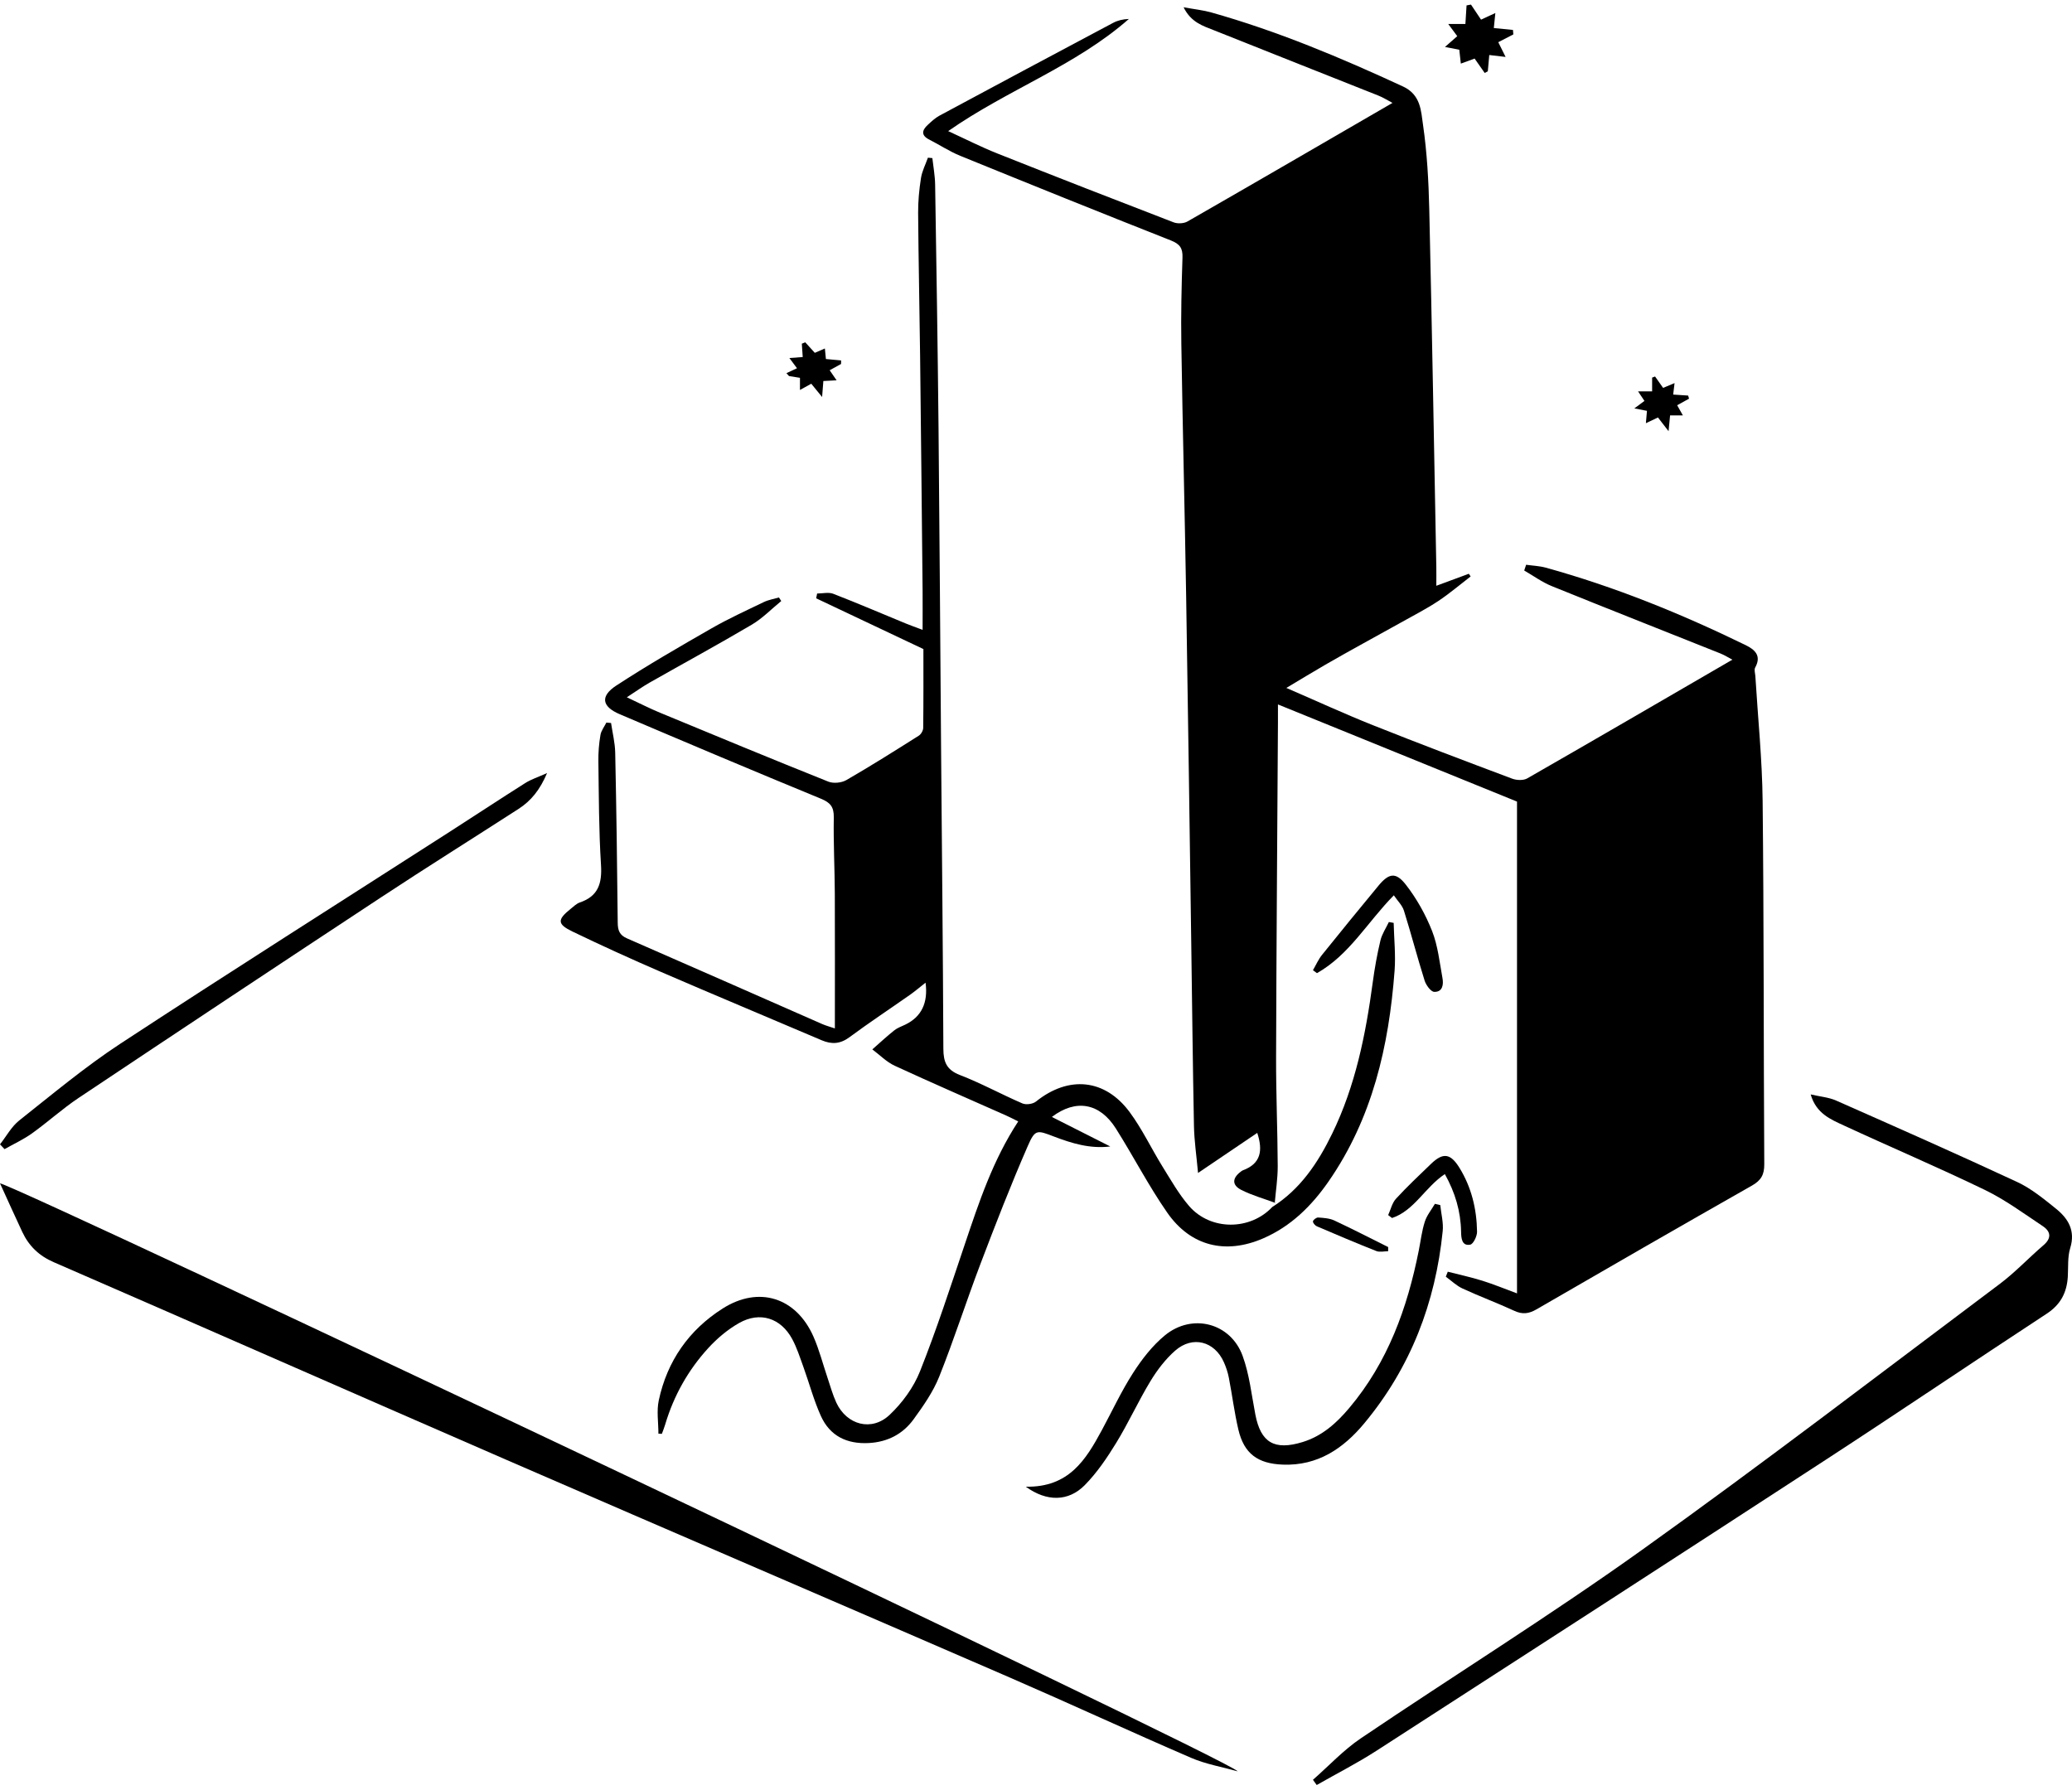
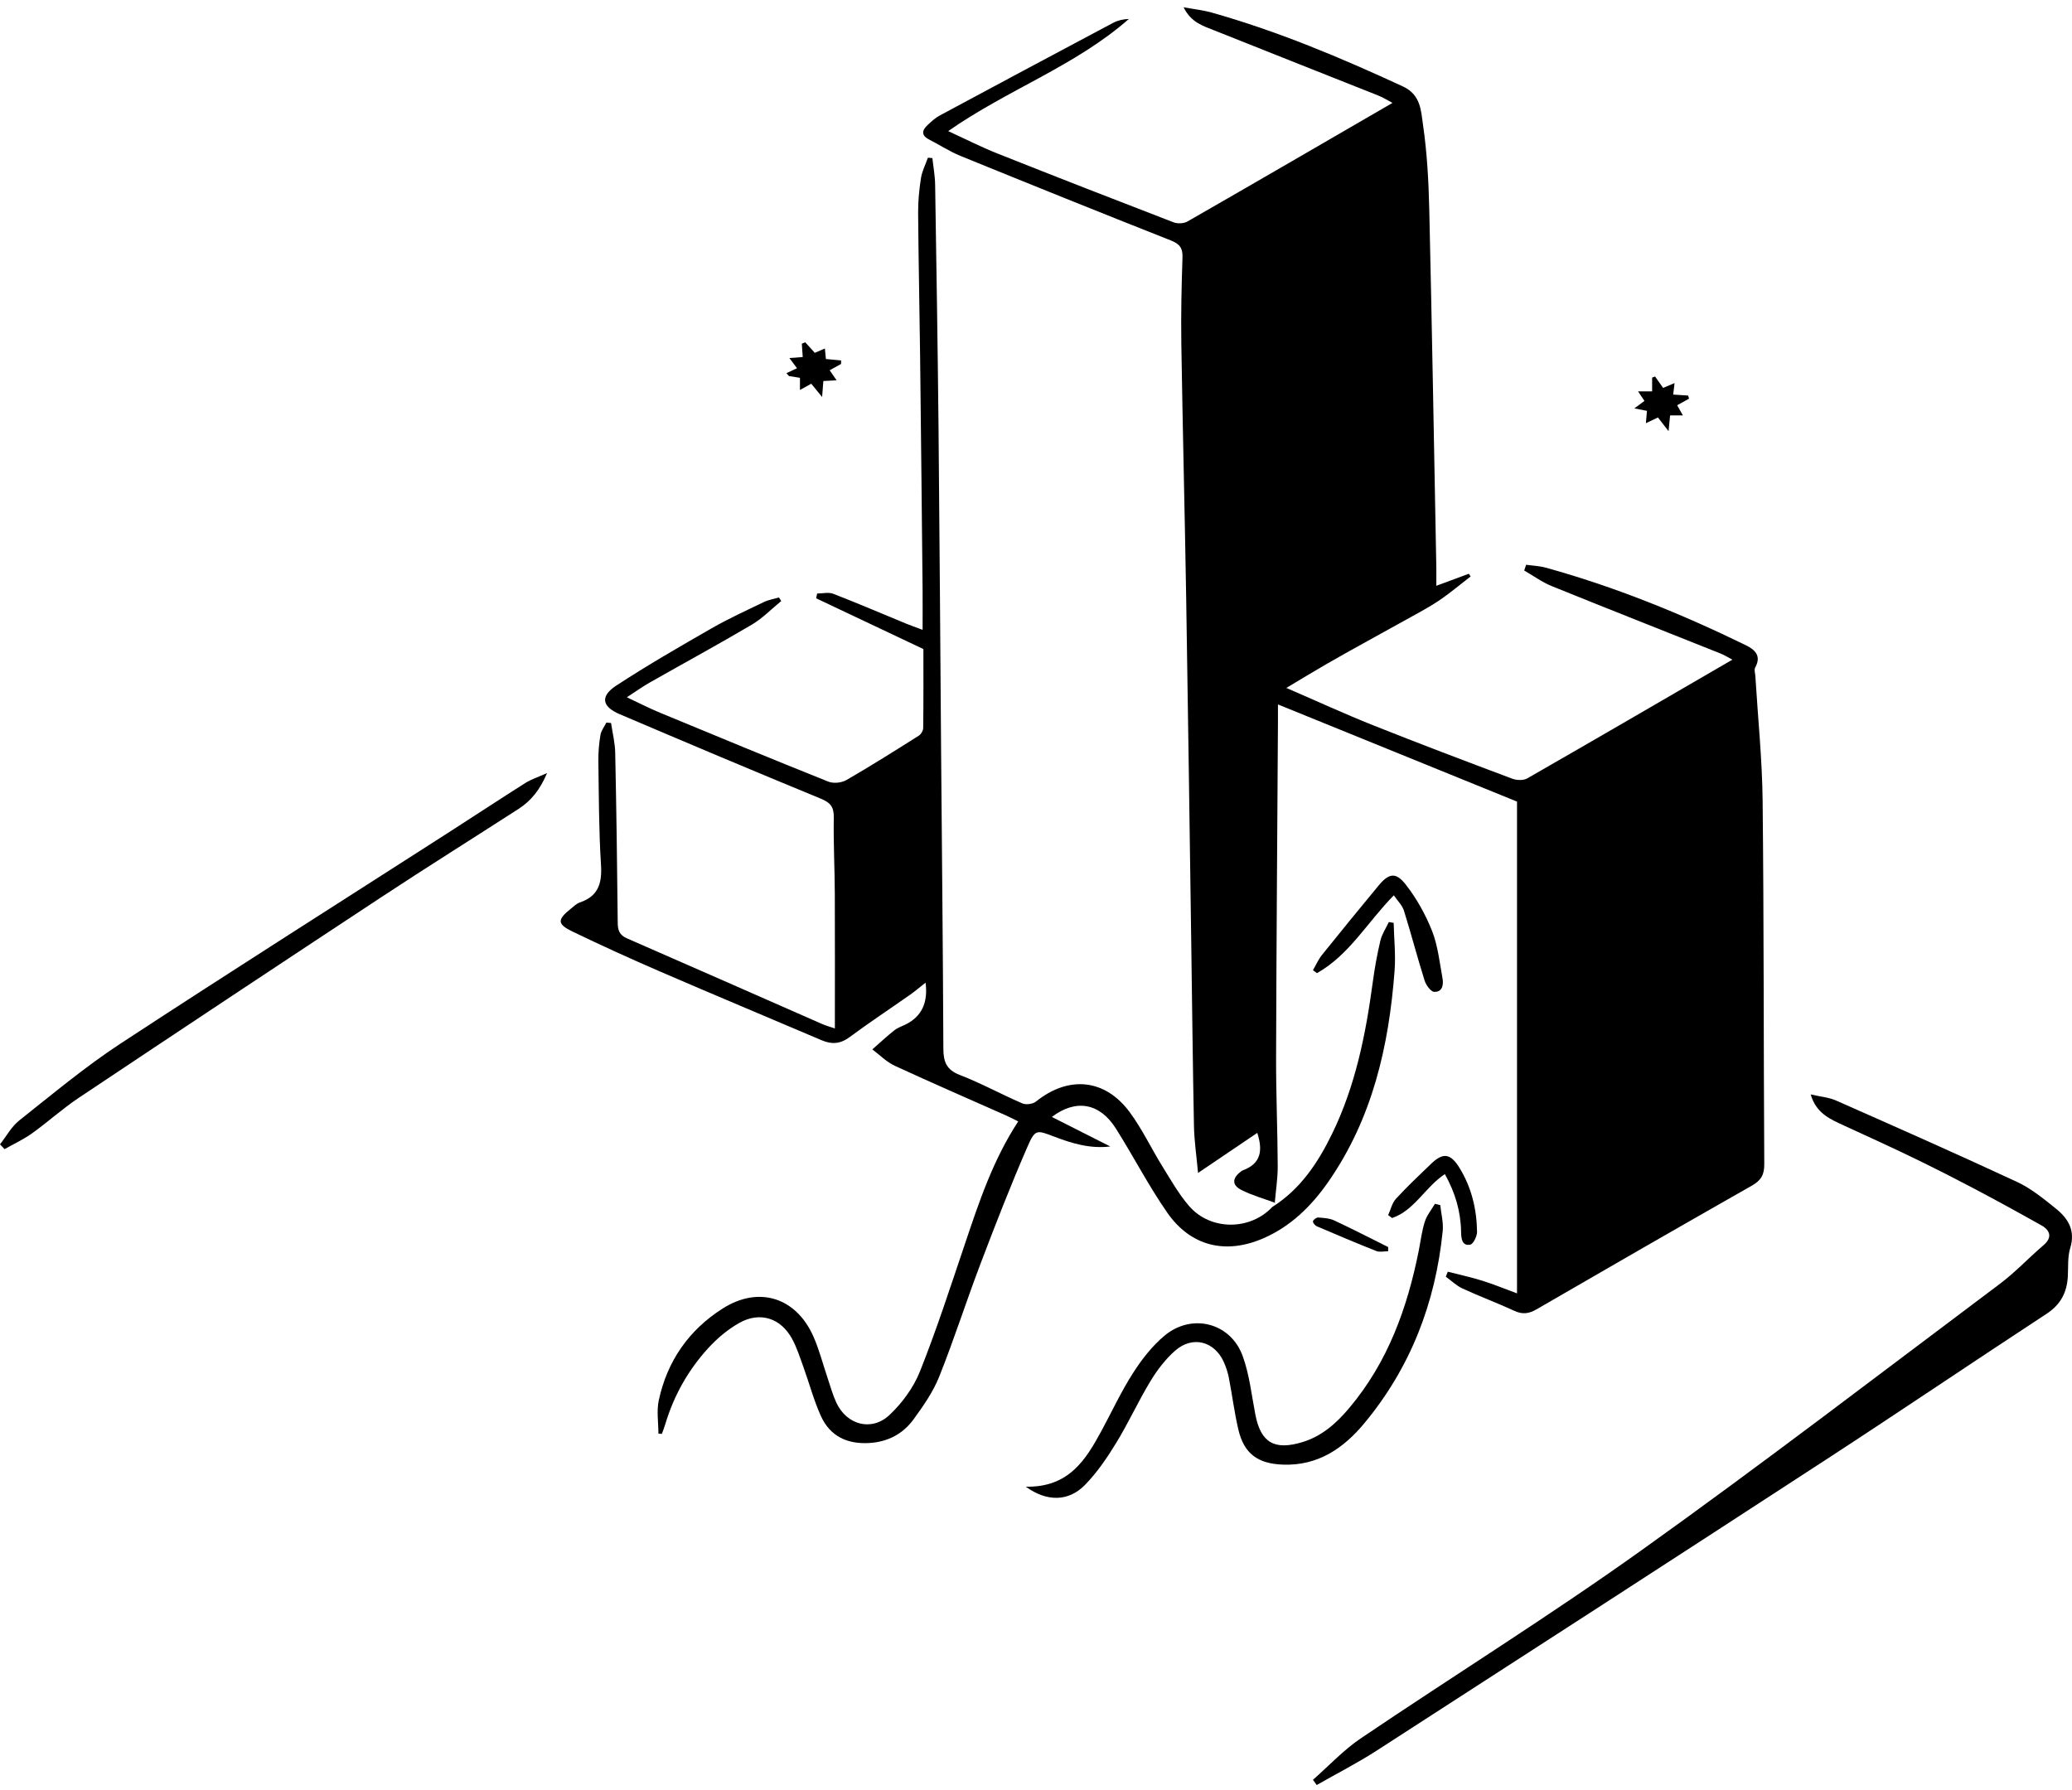
<svg xmlns="http://www.w3.org/2000/svg" width="257" height="222" viewBox="0 0 257 222" fill="none">
  <path d="M158.166 149.212C156.764 148.69 155.3 148.285 153.973 147.613C152.78 147.007 152.83 146.148 153.907 145.336C153.988 145.274 154.076 145.206 154.17 145.172C156.383 144.354 156.668 142.742 155.943 140.534C153.614 142.108 151.331 143.654 148.599 145.504C148.399 143.308 148.127 141.498 148.093 139.681C147.943 132.176 147.868 124.673 147.759 117.167C147.553 102.778 147.362 88.392 147.125 74.002C146.953 63.551 146.688 53.1 146.526 42.645C146.469 39.081 146.551 35.51 146.669 31.945C146.71 30.775 146.335 30.265 145.227 29.827C136.496 26.38 127.79 22.869 119.097 19.326C117.761 18.781 116.537 17.966 115.244 17.307C114.217 16.781 114.36 16.153 115.066 15.5C115.519 15.08 115.987 14.638 116.527 14.346C123.693 10.492 130.872 6.656 138.057 2.84C138.635 2.532 139.294 2.376 140.021 2.351C133.398 8.177 124.964 11.12 117.608 16.265C119.75 17.245 121.676 18.231 123.678 19.027C130.953 21.92 138.251 24.766 145.561 27.578C146.057 27.771 146.832 27.736 147.287 27.475C155.7 22.651 164.081 17.773 172.718 12.765C172.081 12.43 171.547 12.087 170.966 11.857C164.174 9.151 157.367 6.476 150.582 3.757C149.23 3.216 147.737 2.796 146.807 0.902C148.181 1.154 149.236 1.26 150.238 1.543C158.454 3.857 166.288 7.148 174.02 10.728C176.24 11.758 176.255 13.77 176.505 15.493C177.008 18.965 177.198 22.495 177.28 26.007C177.62 40.804 177.873 55.604 178.154 70.404C178.166 71.11 178.154 71.816 178.154 72.665C179.6 72.13 180.892 71.651 182.188 71.175C182.263 71.287 182.335 71.396 182.41 71.508C181.064 72.541 179.771 73.648 178.36 74.581C176.892 75.552 175.312 76.354 173.776 77.219C172.193 78.105 170.594 78.97 169.008 79.857C167.465 80.715 165.923 81.57 164.396 82.454C162.888 83.328 161.398 84.236 159.55 85.337C163.362 86.986 166.788 88.563 170.282 89.957C176.015 92.243 181.789 94.426 187.565 96.594C188.115 96.8 188.952 96.834 189.429 96.56C197.888 91.711 206.313 86.802 214.875 81.832C214.372 81.567 213.907 81.269 213.404 81.067C206.422 78.276 199.425 75.527 192.455 72.699C191.259 72.214 190.185 71.421 189.055 70.771C189.133 70.534 189.214 70.295 189.292 70.058C190.104 70.174 190.938 70.201 191.721 70.416C200.302 72.786 208.508 76.124 216.496 80.015C217.66 80.581 218.519 81.331 217.701 82.815C217.554 83.085 217.701 83.521 217.726 83.879C218.038 89.039 218.572 94.193 218.628 99.356C218.788 114.374 218.741 129.392 218.831 144.409C218.841 145.719 218.441 146.425 217.292 147.078C208.358 152.149 199.456 157.278 190.569 162.429C189.623 162.976 188.836 163.073 187.834 162.609C185.717 161.633 183.525 160.818 181.408 159.841C180.649 159.492 180.018 158.87 179.331 158.373C179.412 158.167 179.494 157.959 179.575 157.754C181.005 158.121 182.454 158.432 183.862 158.873C185.286 159.318 186.666 159.891 188.162 160.444V99.437C178.232 95.403 168.446 91.425 158.51 87.384C158.51 88.174 158.513 88.924 158.51 89.677C158.429 103.5 158.319 117.323 158.279 131.146C158.266 135.647 158.463 140.151 158.482 144.652C158.488 146.192 158.241 147.735 158.11 149.274L158.17 149.218L158.166 149.212Z" fill="black" />
  <path d="M157.784 149.741C161.277 147.542 163.47 144.256 165.229 140.64C168.12 134.707 169.398 128.331 170.27 121.844C170.503 120.105 170.816 118.369 171.222 116.664C171.412 115.864 171.911 115.136 172.268 114.377C172.466 114.411 172.665 114.445 172.863 114.482C172.91 116.458 173.124 118.446 172.978 120.407C172.274 129.76 170.23 138.721 164.773 146.58C162.679 149.595 160.117 152.128 156.689 153.615C152.033 155.638 147.699 154.617 144.783 150.432C142.456 147.09 140.583 143.434 138.402 139.984C136.404 136.826 133.457 136.287 130.467 138.556C132.939 139.803 135.325 141.011 137.713 142.218C135.207 142.529 132.948 141.832 130.727 140.986C128.624 140.183 128.394 140.062 127.476 142.171C125.376 146.991 123.468 151.894 121.601 156.811C119.839 161.447 118.331 166.179 116.492 170.781C115.735 172.673 114.516 174.412 113.309 176.074C111.972 177.909 110.073 178.886 107.747 179.008C105.039 179.148 102.941 178.133 101.822 175.66C100.931 173.693 100.376 171.577 99.638 169.536C99.216 168.373 98.837 167.175 98.254 166.095C96.849 163.5 94.262 162.66 91.687 164.113C90.275 164.91 88.966 166.011 87.868 167.209C85.362 169.944 83.566 173.136 82.502 176.721C82.387 177.11 82.232 177.486 82.095 177.866C81.953 177.859 81.81 177.853 81.667 177.847C81.667 176.469 81.428 175.037 81.71 173.718C82.753 168.836 85.449 164.978 89.64 162.318C94.122 159.471 98.751 160.943 100.894 165.8C101.62 167.445 102.067 169.219 102.647 170.93C102.994 171.957 103.28 173.015 103.733 173.995C105.02 176.77 108.119 177.62 110.352 175.504C111.919 174.023 113.321 172.106 114.112 170.112C116.172 164.935 117.894 159.617 119.677 154.331C121.43 149.131 123.143 143.926 126.294 139.113C125.77 138.854 125.299 138.599 124.812 138.385C120.196 136.331 115.558 134.324 110.97 132.202C109.952 131.732 109.118 130.861 108.2 130.177C109.099 129.386 109.977 128.568 110.914 127.821C111.308 127.504 111.82 127.33 112.282 127.106C114.294 126.137 115.134 124.402 114.801 121.9C114.106 122.445 113.504 122.961 112.862 123.412C110.368 125.164 107.821 126.844 105.374 128.658C104.229 129.508 103.168 129.576 101.918 129.044C95.276 126.209 88.613 123.434 81.987 120.568C78.295 118.972 74.635 117.305 71.011 115.559C69.094 114.635 69.11 114.081 70.785 112.74C71.148 112.451 71.504 112.09 71.926 111.947C74.21 111.172 74.687 109.576 74.545 107.298C74.275 103.014 74.281 98.71 74.219 94.414C74.203 93.334 74.296 92.242 74.476 91.178C74.566 90.636 74.957 90.148 75.212 89.634C75.404 89.653 75.599 89.672 75.792 89.687C75.972 90.91 76.282 92.133 76.307 93.359C76.456 100.4 76.552 107.441 76.62 114.482C76.629 115.419 76.85 116.004 77.765 116.402C85.849 119.927 93.914 123.49 101.992 127.037C102.458 127.239 102.954 127.37 103.553 127.575C103.553 121.919 103.571 116.393 103.546 110.867C103.531 107.709 103.363 104.551 103.419 101.396C103.441 100.092 102.994 99.56 101.812 99.075C93.471 95.643 85.16 92.133 76.862 88.595C74.635 87.646 74.421 86.361 76.452 85.036C80.296 82.528 84.276 80.228 88.259 77.945C90.359 76.741 92.568 75.733 94.752 74.681C95.332 74.404 95.993 74.298 96.616 74.115L96.902 74.556C95.689 75.546 94.575 76.706 93.241 77.494C89.063 79.961 84.797 82.276 80.578 84.675C79.688 85.182 78.853 85.782 77.749 86.498C79.266 87.207 80.535 87.861 81.847 88.405C88.802 91.287 95.757 94.168 102.746 96.962C103.379 97.214 104.384 97.111 104.983 96.766C108.023 95.011 110.992 93.138 113.96 91.262C114.243 91.084 114.506 90.627 114.509 90.294C114.55 86.934 114.534 83.576 114.534 80.515C109.921 78.334 105.578 76.277 101.232 74.22L101.353 73.626C102.023 73.626 102.765 73.433 103.348 73.657C106.376 74.83 109.36 76.112 112.36 77.347C112.964 77.596 113.585 77.811 114.435 78.131C114.435 76.386 114.447 74.855 114.435 73.324C114.336 63.589 114.239 53.856 114.125 44.12C114.053 38.218 113.926 32.319 113.88 26.416C113.87 24.972 114.01 23.516 114.233 22.088C114.37 21.223 114.798 20.402 115.096 19.561C115.279 19.58 115.462 19.596 115.645 19.614C115.766 20.71 115.974 21.805 115.989 22.903C116.15 32.947 116.309 42.994 116.411 53.038C116.544 66.451 116.622 79.861 116.73 93.275C116.83 105.549 116.96 117.821 117.01 130.096C117.016 131.732 117.404 132.716 119.063 133.356C121.703 134.374 124.203 135.752 126.809 136.876C127.268 137.075 128.109 136.96 128.5 136.645C132.527 133.409 137.043 133.801 140.12 137.961C141.678 140.068 142.81 142.485 144.197 144.723C145.23 146.387 146.21 148.12 147.479 149.595C150.15 152.694 155.104 152.66 157.852 149.679L157.793 149.735L157.784 149.741Z" fill="black" />
-   <path d="M0 146.79C2.777 147.386 152.246 218.144 153.521 219.733C151.589 219.187 149.566 218.849 147.735 218.057C140.212 214.809 132.775 211.363 125.258 208.1C104.449 199.068 83.603 190.126 62.798 181.085C44.071 172.947 25.391 164.71 6.664 156.573C4.834 155.778 3.583 154.564 2.764 152.822C1.862 150.9 0.993 148.963 0 146.79Z" fill="black" />
-   <path d="M224.593 135.763C225.789 136.042 226.83 136.12 227.729 136.517C235.244 139.839 242.758 143.159 250.205 146.627C251.948 147.44 253.502 148.721 255.019 149.943C256.53 151.162 257.445 152.658 256.78 154.817C256.44 155.921 256.549 157.168 256.481 158.353C256.366 160.329 255.597 161.828 253.863 162.963C244.696 168.969 235.621 175.117 226.435 181.098C207.899 193.172 189.322 205.184 170.734 217.177C168.342 218.719 165.793 220.018 163.318 221.43C163.164 221.213 163.006 220.999 162.852 220.782C164.823 219.054 166.64 217.09 168.793 215.635C180.349 207.827 192.205 200.45 203.545 192.35C218.577 181.61 233.248 170.359 248.033 159.275C249.961 157.829 251.629 156.039 253.465 154.466C254.503 153.576 254.355 152.754 253.372 152.099C251.024 150.536 248.722 148.836 246.201 147.613C240.423 144.815 234.509 142.306 228.684 139.607C227.05 138.85 225.27 138.127 224.587 135.763H224.593Z" fill="black" />
+   <path d="M224.593 135.763C225.789 136.042 226.83 136.12 227.729 136.517C235.244 139.839 242.758 143.159 250.205 146.627C251.948 147.44 253.502 148.721 255.019 149.943C256.53 151.162 257.445 152.658 256.78 154.817C256.44 155.921 256.549 157.168 256.481 158.353C256.366 160.329 255.597 161.828 253.863 162.963C244.696 168.969 235.621 175.117 226.435 181.098C207.899 193.172 189.322 205.184 170.734 217.177C168.342 218.719 165.793 220.018 163.318 221.43C163.164 221.213 163.006 220.999 162.852 220.782C164.823 219.054 166.64 217.09 168.793 215.635C180.349 207.827 192.205 200.45 203.545 192.35C218.577 181.61 233.248 170.359 248.033 159.275C249.961 157.829 251.629 156.039 253.465 154.466C254.503 153.576 254.355 152.754 253.372 152.099C240.423 144.815 234.509 142.306 228.684 139.607C227.05 138.85 225.27 138.127 224.587 135.763H224.593Z" fill="black" />
  <path d="M127.229 184.424C132.602 184.531 134.693 181.055 136.657 177.429C137.944 175.048 139.084 172.578 140.545 170.308C141.635 168.609 142.931 166.936 144.482 165.656C147.869 162.866 152.63 164.099 154.125 168.184C154.973 170.501 155.234 173.028 155.707 175.47C156.378 178.965 158.075 179.959 161.577 178.882C164.004 178.135 165.788 176.52 167.351 174.662C172.14 168.983 174.554 162.269 175.975 155.139C176.214 153.942 176.354 152.712 176.724 151.556C176.975 150.763 177.55 150.071 177.979 149.334C178.2 149.386 178.42 149.441 178.644 149.493C178.753 150.567 179.051 151.66 178.946 152.712C178.054 161.587 174.977 169.638 169.209 176.572C166.633 179.669 163.463 181.847 159.116 181.685C156.005 181.569 154.302 180.326 153.6 177.337C153.103 175.21 152.832 173.031 152.416 170.886C152.291 170.244 152.077 169.604 151.813 169.001C150.657 166.376 147.925 165.644 145.756 167.551C144.544 168.616 143.522 169.965 142.686 171.345C141.179 173.833 139.973 176.498 138.456 178.977C137.319 180.834 136.067 182.692 134.541 184.237C132.521 186.278 129.839 186.315 127.232 184.421L127.229 184.424Z" fill="black" />
  <path d="M0 141.955C0.789 140.955 1.424 139.752 2.392 138.987C6.511 135.725 10.558 132.335 14.935 129.464C28.493 120.578 42.186 111.908 55.826 103.15C58.943 101.147 62.035 99.107 65.167 97.126C65.879 96.676 66.708 96.414 67.855 95.898C66.97 97.992 65.86 99.348 64.331 100.335C58.669 103.991 52.953 107.565 47.325 111.274C34.775 119.541 22.253 127.851 9.753 136.194C7.744 137.534 5.94 139.184 3.97 140.593C2.91 141.352 1.705 141.905 0.564 142.549C0.376 142.352 0.188 142.155 0 141.955Z" fill="black" />
  <path d="M172.881 111.064C169.583 114.416 167.37 118.452 163.349 120.718C163.183 120.597 163.017 120.474 162.852 120.353C163.221 119.718 163.515 119.028 163.971 118.459C166.28 115.58 168.62 112.726 170.97 109.879C172.265 108.313 173.129 108.139 174.382 109.755C175.725 111.482 176.828 113.463 177.626 115.484C178.349 117.326 178.557 119.366 178.917 121.331C179.061 122.114 178.946 123.07 177.897 123.04C177.472 123.027 176.876 122.198 176.701 121.64C175.795 118.762 175.036 115.837 174.134 112.958C173.93 112.312 173.365 111.77 172.884 111.064H172.881Z" fill="black" />
  <path d="M179.21 145.645C176.757 147.277 175.416 150.177 172.664 151.093C172.504 150.973 172.34 150.852 172.18 150.732C172.495 150.047 172.67 149.226 173.148 148.706C174.538 147.191 176.037 145.781 177.514 144.361C178.998 142.935 179.921 143.081 181.02 144.862C182.51 147.274 183.161 149.958 183.206 152.789C183.215 153.346 182.743 154.32 182.364 154.396C181.305 154.605 181.238 153.568 181.226 152.798C181.181 150.263 180.493 147.943 179.213 145.648L179.21 145.645Z" fill="black" />
-   <path d="M183.699 2.437C184.226 2.194 184.714 1.968 185.475 1.615C185.392 2.428 185.337 2.972 185.286 3.479C186.082 3.559 186.869 3.637 187.659 3.714L187.707 4.269C187.081 4.593 186.455 4.913 185.838 5.234C186.079 5.721 186.352 6.264 186.747 7.063C185.838 6.956 185.334 6.896 184.721 6.825C184.66 7.517 184.599 8.182 184.541 8.847C184.412 8.915 184.284 8.983 184.155 9.052C183.712 8.419 183.269 7.787 182.903 7.264C182.36 7.463 181.779 7.677 181.194 7.891C181.133 7.348 181.072 6.804 181.002 6.169C180.584 6.089 180.077 5.988 179.226 5.825C179.836 5.29 180.279 4.901 180.751 4.486C180.44 4.064 180.122 3.634 179.633 2.975H181.76C181.805 2.256 181.853 1.463 181.904 0.668C182.087 0.635 182.27 0.602 182.453 0.57C182.845 1.158 183.24 1.745 183.703 2.44L183.699 2.437Z" fill="black" />
  <path d="M207.536 48.946C208.221 48.992 208.803 49.033 209.388 49.07C209.427 49.198 209.463 49.328 209.501 49.455C209.042 49.709 208.58 49.963 208.027 50.27C208.224 50.622 208.438 50.998 208.735 51.53H207.148C207.103 52.012 207.054 52.518 206.96 53.489C206.353 52.703 205.994 52.241 205.645 51.787C205.253 51.972 204.817 52.18 204.148 52.498C204.206 51.816 204.242 51.408 204.28 50.966C203.841 50.88 203.408 50.796 202.716 50.66C203.262 50.255 203.605 50.004 203.97 49.735C203.741 49.391 203.505 49.039 203.175 48.547H204.921V46.842C205.043 46.796 205.166 46.75 205.286 46.704C205.596 47.143 205.907 47.582 206.282 48.117C206.65 47.964 207.08 47.782 207.704 47.522C207.636 48.096 207.588 48.495 207.533 48.943L207.536 48.946Z" fill="black" />
  <path d="M104.324 45.149C103.872 45.4 103.419 45.647 102.908 45.929C103.145 46.273 103.4 46.647 103.766 47.177C103.109 47.212 102.65 47.236 102.125 47.265C102.085 47.751 102.046 48.269 101.97 49.248C101.359 48.498 101.009 48.068 100.626 47.601C100.256 47.804 99.84 48.033 99.223 48.374V46.868C98.767 46.794 98.315 46.724 97.866 46.65L97.542 46.294C97.958 46.1 98.377 45.903 98.856 45.679C98.543 45.261 98.288 44.917 97.912 44.414C98.582 44.364 99.077 44.325 99.566 44.29C99.53 43.728 99.49 43.181 99.454 42.634C99.596 42.578 99.738 42.519 99.88 42.463C100.246 42.866 100.609 43.266 101.065 43.769C101.372 43.637 101.775 43.46 102.313 43.228C102.36 43.693 102.399 44.096 102.442 44.537C103.043 44.593 103.687 44.652 104.327 44.711L104.321 45.147L104.324 45.149Z" fill="black" />
  <path d="M172.175 155.215C171.685 155.215 171.127 155.357 170.714 155.191C168.236 154.212 165.784 153.173 163.338 152.123C163.108 152.022 162.819 151.682 162.855 151.501C162.89 151.306 163.287 151.016 163.505 151.031C164.178 151.078 164.912 151.125 165.499 151.398C167.752 152.451 169.957 153.59 172.182 154.697C172.182 154.868 172.178 155.04 172.175 155.212V155.215Z" fill="black" />
</svg>